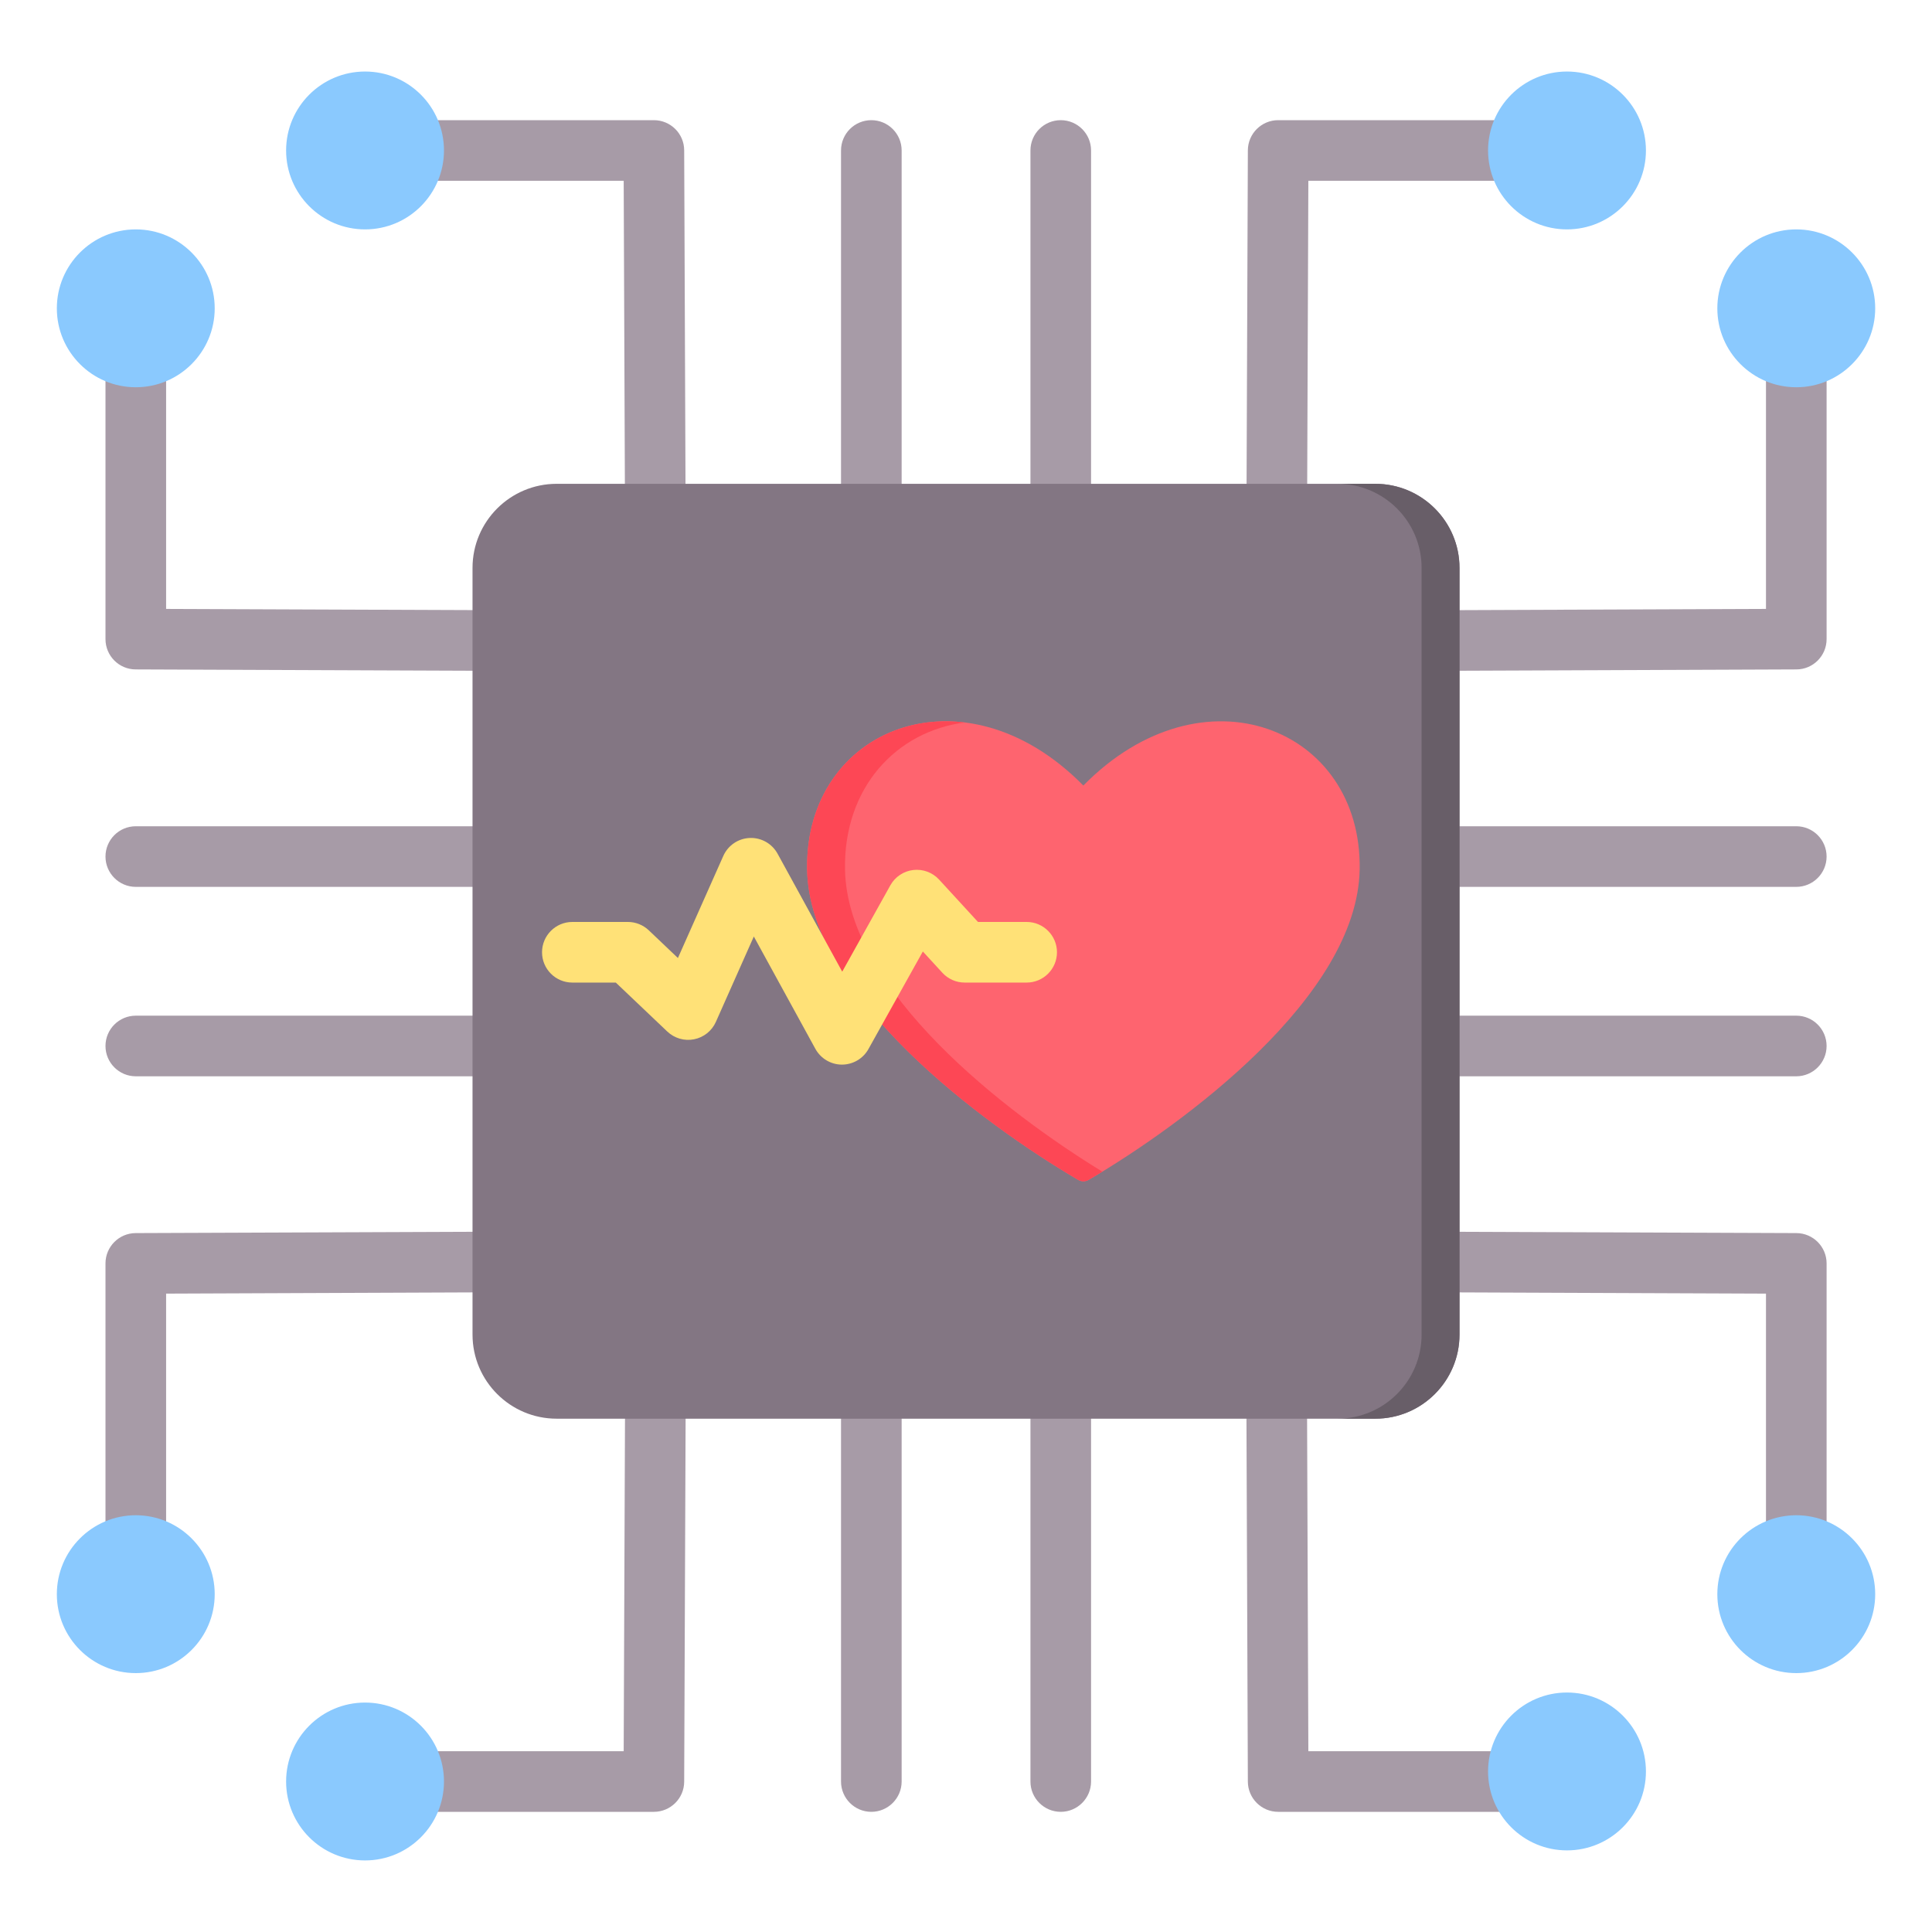
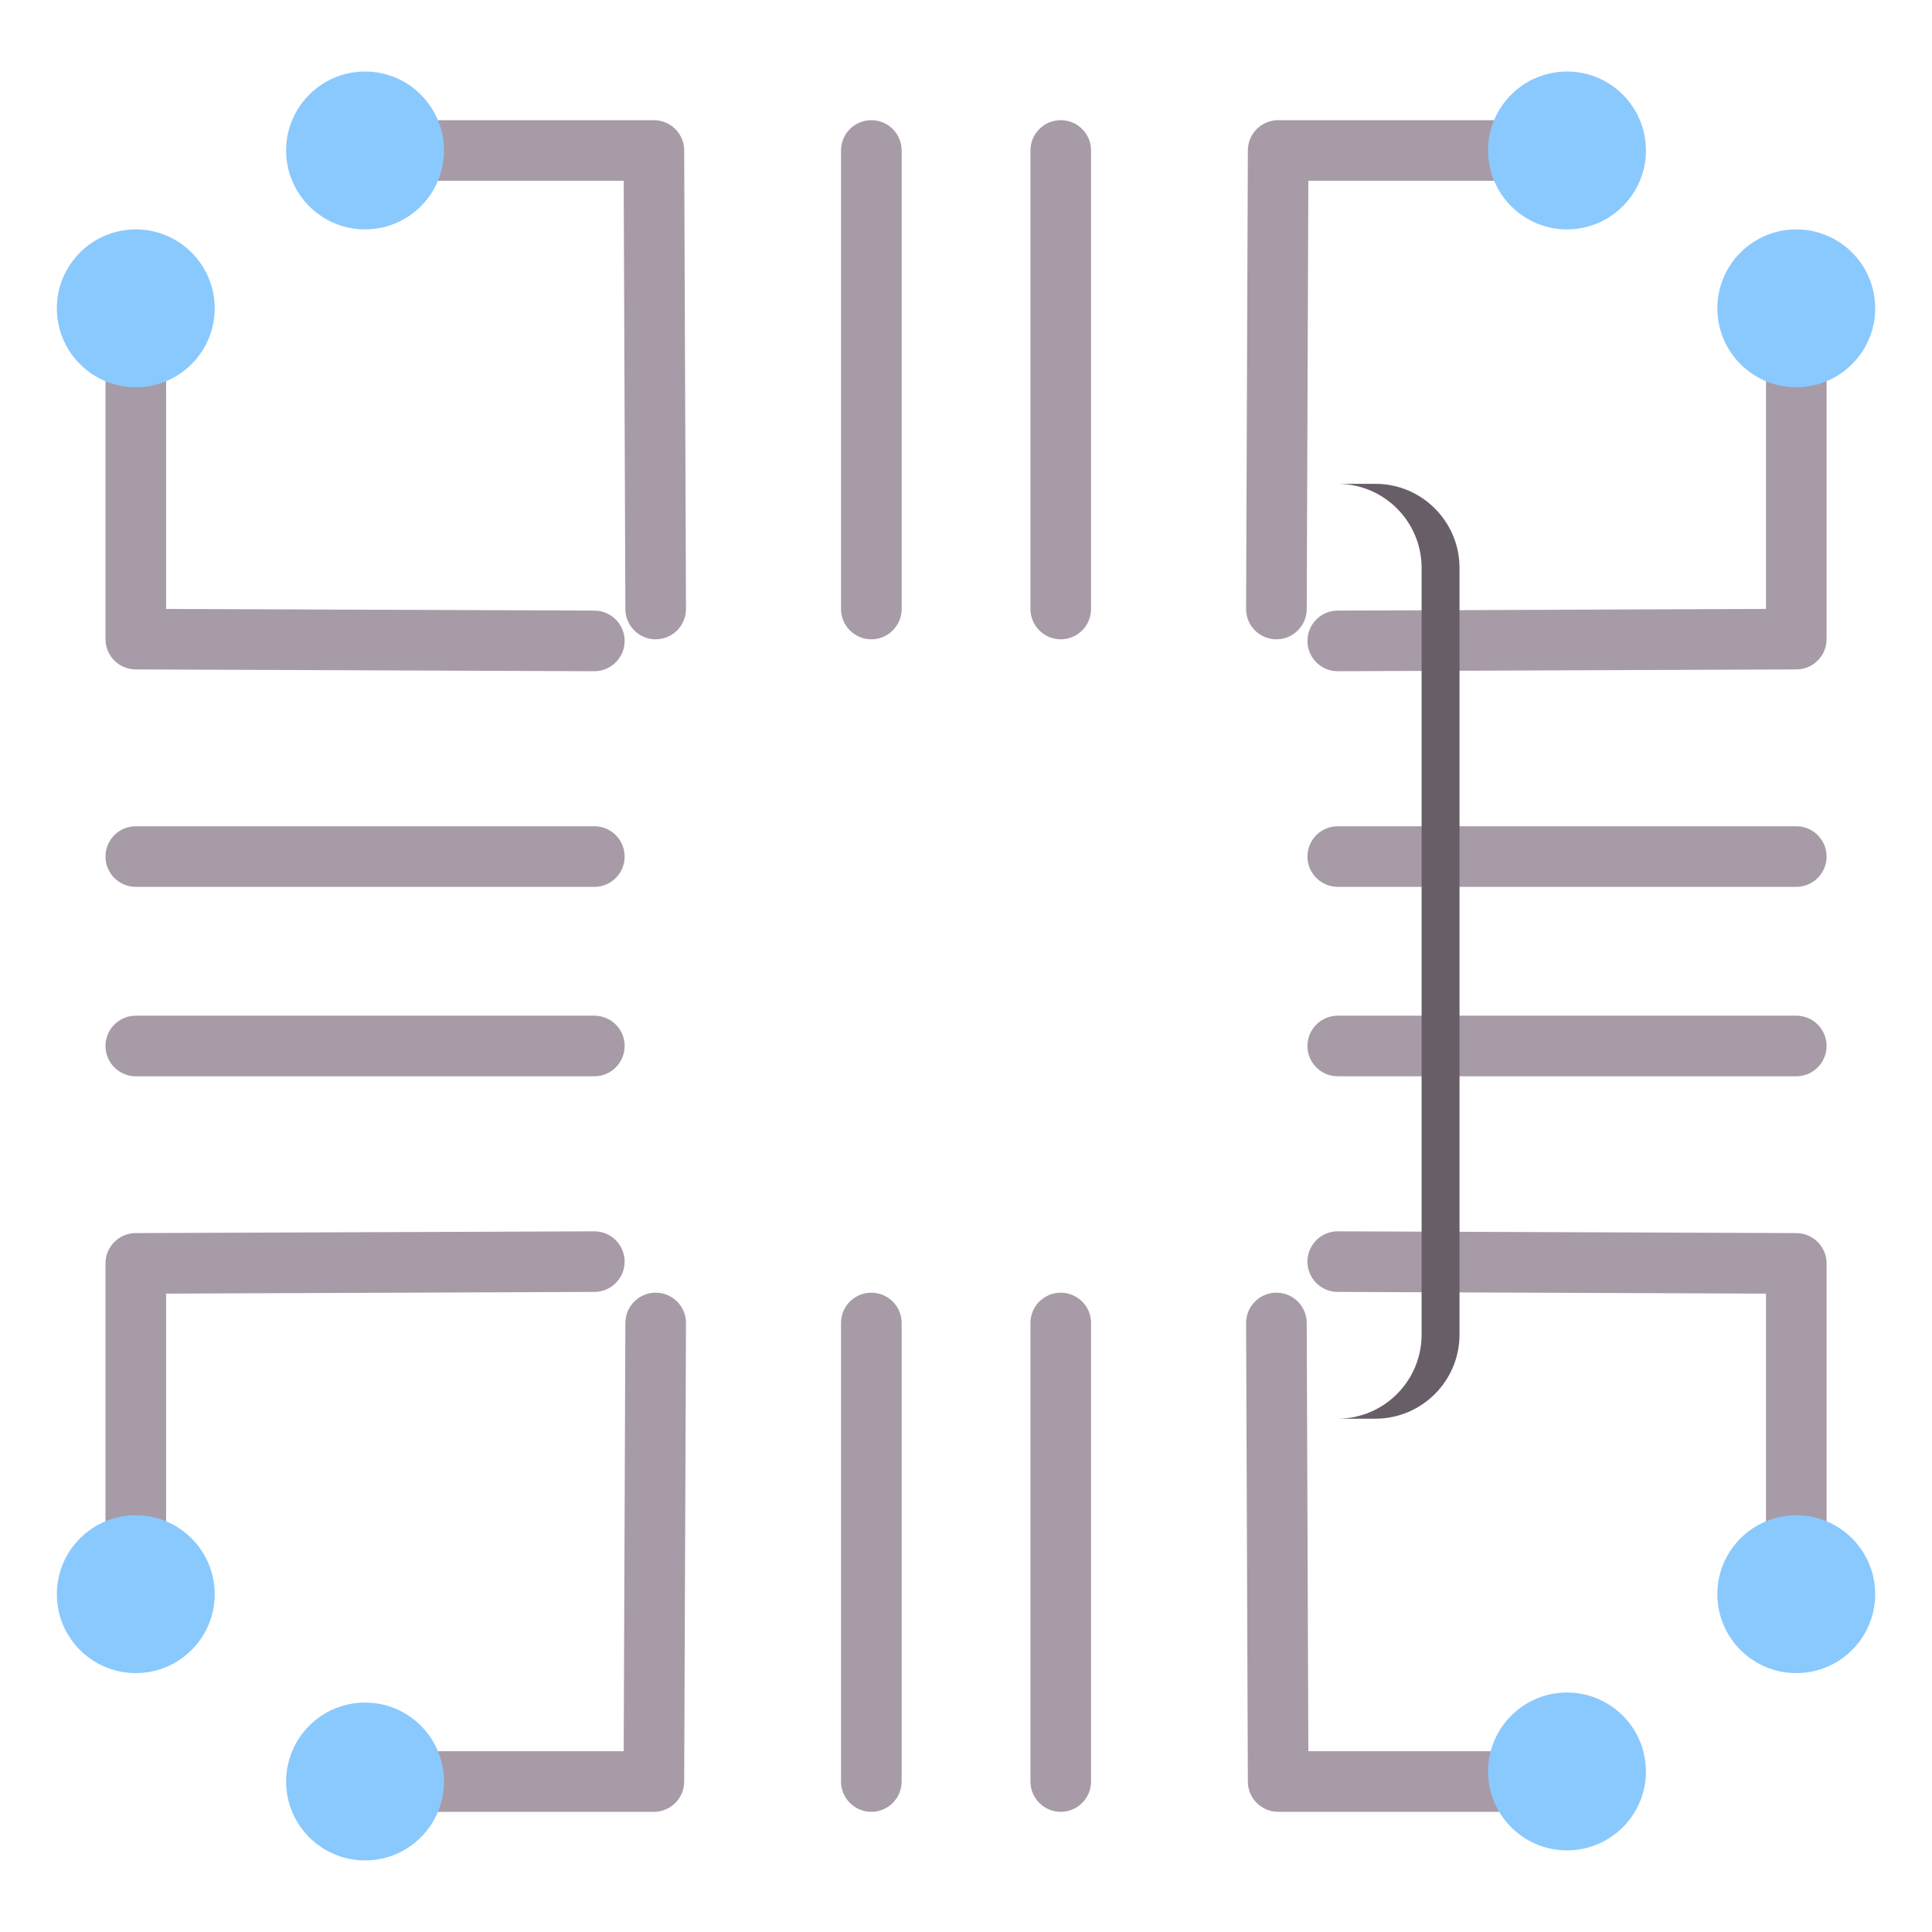
<svg xmlns="http://www.w3.org/2000/svg" width="45" height="45" viewBox="0 0 45 45" fill="none">
  <path fill-rule="evenodd" clip-rule="evenodd" d="M24.001 3.505C24.001 3.115 24.317 2.799 24.707 2.799C25.096 2.799 25.413 3.115 25.413 3.505V14.185C25.413 14.574 25.096 14.891 24.707 14.891C24.317 14.891 24.001 14.574 24.001 14.185V3.505ZM19.589 3.505C19.589 3.115 19.905 2.799 20.295 2.799C20.684 2.799 21.001 3.115 21.001 3.505V14.185C21.001 14.574 20.684 14.891 20.295 14.891C19.905 14.891 19.589 14.574 19.589 14.185V3.505ZM36.499 2.799C36.888 2.799 37.205 3.115 37.205 3.505C37.205 3.894 36.888 4.211 36.499 4.211H30.474L30.436 14.188C30.434 14.577 30.116 14.892 29.727 14.891C29.337 14.889 29.022 14.572 29.024 14.182L29.065 3.502C29.067 3.113 29.383 2.799 29.771 2.799H36.499ZM8.503 4.211C8.113 4.211 7.797 3.894 7.797 3.505C7.797 3.115 8.113 2.799 8.503 2.799H15.23C15.619 2.799 15.935 3.113 15.936 3.502L15.978 14.182C15.979 14.572 15.664 14.889 15.275 14.891C14.885 14.892 14.568 14.577 14.566 14.188L14.527 4.211H8.503ZM25.413 41.495C25.413 41.884 25.096 42.201 24.707 42.201C24.317 42.201 24.001 41.884 24.001 41.495V30.815C24.001 30.425 24.317 30.109 24.707 30.109C25.096 30.109 25.413 30.425 25.413 30.815V41.495ZM21.001 41.495C21.001 41.884 20.684 42.201 20.295 42.201C19.905 42.201 19.589 41.884 19.589 41.495V30.815C19.589 30.425 19.905 30.109 20.295 30.109C20.684 30.109 21.001 30.425 21.001 30.815V41.495ZM36.499 40.789C36.888 40.789 37.205 41.105 37.205 41.495C37.205 41.884 36.888 42.201 36.499 42.201H29.771C29.383 42.201 29.067 41.886 29.065 41.498L29.024 30.817C29.022 30.428 29.337 30.11 29.727 30.109C30.116 30.107 30.434 30.422 30.436 30.812L30.474 40.789H36.499ZM8.503 42.201C8.113 42.201 7.797 41.884 7.797 41.495C7.797 41.105 8.113 40.789 8.503 40.789H14.527L14.566 30.812C14.568 30.422 14.885 30.107 15.275 30.109C15.664 30.11 15.979 30.428 15.978 30.817L15.936 41.498C15.935 41.886 15.619 42.201 15.23 42.201H8.503ZM41.839 19.245C42.228 19.245 42.545 19.561 42.545 19.951C42.545 20.34 42.228 20.657 41.839 20.657H31.159C30.769 20.657 30.453 20.34 30.453 19.951C30.453 19.561 30.769 19.245 31.159 19.245H41.839ZM41.839 23.657C42.228 23.657 42.545 23.973 42.545 24.363C42.545 24.752 42.228 25.069 41.839 25.069H31.159C30.769 25.069 30.453 24.752 30.453 24.363C30.453 23.973 30.769 23.657 31.159 23.657H41.839ZM42.545 36.155C42.545 36.544 42.228 36.861 41.839 36.861C41.449 36.861 41.133 36.544 41.133 36.155V30.131L31.156 30.091C30.766 30.09 30.451 29.772 30.453 29.383C30.454 28.993 30.772 28.678 31.161 28.68L41.842 28.721C42.23 28.723 42.545 29.039 42.545 29.427V36.155ZM41.133 8.159C41.133 7.769 41.449 7.453 41.839 7.453C42.228 7.453 42.545 7.769 42.545 8.159V14.886C42.545 15.275 42.23 15.591 41.842 15.592L31.161 15.634C30.772 15.636 30.454 15.32 30.453 14.931C30.451 14.541 30.766 14.224 31.156 14.222L41.133 14.183V8.159ZM3.163 25.069C2.773 25.069 2.457 24.752 2.457 24.363C2.457 23.973 2.773 23.657 3.163 23.657H13.843C14.233 23.657 14.549 23.973 14.549 24.363C14.549 24.752 14.233 25.069 13.843 25.069H3.163ZM3.163 20.657C2.773 20.657 2.457 20.34 2.457 19.951C2.457 19.561 2.773 19.245 3.163 19.245H13.843C14.233 19.245 14.549 19.561 14.549 19.951C14.549 20.34 14.233 20.657 13.843 20.657H3.163ZM3.869 36.155C3.869 36.544 3.552 36.861 3.163 36.861C2.773 36.861 2.457 36.544 2.457 36.155V29.427C2.457 29.039 2.771 28.723 3.16 28.721L13.84 28.68C14.23 28.678 14.547 28.993 14.549 29.383C14.55 29.772 14.235 30.09 13.846 30.091L3.869 30.131V36.155ZM2.457 8.159C2.457 7.769 2.773 7.453 3.163 7.453C3.552 7.453 3.869 7.769 3.869 8.159V14.183L13.846 14.222C14.235 14.224 14.55 14.541 14.549 14.931C14.547 15.32 14.23 15.636 13.84 15.634L3.16 15.592C2.771 15.591 2.457 15.275 2.457 14.886V8.159Z" fill="#A79BA7" />
  <path fill-rule="evenodd" clip-rule="evenodd" d="M36.498 1.666C37.513 1.666 38.337 2.49 38.337 3.505C38.337 4.519 37.513 5.343 36.498 5.343C35.484 5.343 34.66 4.519 34.66 3.505C34.66 2.49 35.484 1.666 36.498 1.666ZM41.839 5.343C42.853 5.343 43.677 6.167 43.677 7.182C43.677 8.196 42.853 9.02 41.839 9.02C40.824 9.02 40 8.196 40 7.182C40 6.167 40.824 5.343 41.839 5.343ZM41.839 35.293C42.853 35.293 43.677 36.117 43.677 37.132C43.677 38.147 42.853 38.97 41.839 38.97C40.824 38.97 40 38.147 40 37.132C40 36.117 40.824 35.293 41.839 35.293ZM36.498 39.422C37.513 39.422 38.337 40.246 38.337 41.261C38.337 42.276 37.513 43.099 36.498 43.099C35.484 43.099 34.66 42.276 34.66 41.261C34.66 40.246 35.484 39.422 36.498 39.422ZM8.503 39.656C9.518 39.656 10.341 40.48 10.341 41.495C10.341 42.509 9.518 43.333 8.503 43.333C7.488 43.333 6.664 42.509 6.664 41.495C6.664 40.48 7.488 39.656 8.503 39.656ZM3.163 35.293C4.177 35.293 5.001 36.117 5.001 37.132C5.001 38.147 4.177 38.97 3.163 38.97C2.148 38.97 1.324 38.147 1.324 37.132C1.324 36.117 2.148 35.293 3.163 35.293ZM3.163 5.343C4.177 5.343 5.001 6.167 5.001 7.182C5.001 8.196 4.177 9.02 3.163 9.02C2.148 9.02 1.324 8.196 1.324 7.182C1.324 6.167 2.148 5.343 3.163 5.343ZM8.503 1.666C9.518 1.666 10.341 2.49 10.341 3.505C10.341 4.519 9.518 5.343 8.503 5.343C7.488 5.343 6.664 4.519 6.664 3.505C6.664 2.49 7.488 1.666 8.503 1.666Z" fill="#8AC9FE" />
-   <path fill-rule="evenodd" clip-rule="evenodd" d="M33.994 13.228C33.994 12.147 33.115 11.269 32.034 11.269H12.966C11.884 11.269 11.006 12.147 11.006 13.228V31.085C11.006 32.166 11.884 33.044 12.966 33.044H32.034C33.115 33.044 33.994 32.166 33.994 31.085V13.228Z" fill="#837683" />
  <path fill-rule="evenodd" clip-rule="evenodd" d="M31.152 33.044C32.234 33.044 33.112 32.166 33.112 31.085V13.228C33.112 12.147 32.234 11.269 31.152 11.269H32.035C33.116 11.269 33.995 12.147 33.995 13.228V31.085C33.995 32.166 33.116 33.044 32.035 33.044H31.152Z" fill="#685E68" />
-   <path fill-rule="evenodd" clip-rule="evenodd" d="M25.106 27.478C22.905 26.184 18.854 23.215 18.799 20.254C18.74 16.957 22.445 15.461 25.233 18.297C28.021 15.463 31.729 16.957 31.669 20.254C31.615 23.215 27.564 26.184 25.363 27.478C25.282 27.527 25.187 27.527 25.106 27.478Z" fill="#FE646F" />
-   <path fill-rule="evenodd" clip-rule="evenodd" d="M25.676 27.29C25.568 27.356 25.463 27.419 25.363 27.478C25.282 27.527 25.187 27.527 25.106 27.478C22.905 26.184 18.854 23.215 18.799 20.254C18.759 17.995 20.485 16.582 22.473 16.828C20.884 17.031 19.647 18.338 19.682 20.254C19.734 23.08 23.426 25.913 25.676 27.29Z" fill="#FD4755" />
-   <path fill-rule="evenodd" clip-rule="evenodd" d="M13.331 22.886C12.941 22.886 12.625 22.57 12.625 22.18C12.625 21.791 12.941 21.474 13.331 21.474H14.625C14.806 21.474 14.98 21.544 15.112 21.669L15.79 22.314L16.847 19.937C16.956 19.692 17.194 19.529 17.463 19.518C17.731 19.507 17.982 19.649 18.111 19.884L19.617 22.632L20.738 20.621C20.848 20.423 21.047 20.29 21.272 20.264C21.497 20.238 21.721 20.321 21.874 20.488L22.779 21.474H23.913C24.302 21.474 24.619 21.791 24.619 22.18C24.619 22.57 24.302 22.886 23.913 22.886H22.469C22.271 22.886 22.083 22.803 21.949 22.657L21.495 22.162L20.228 24.434C20.103 24.659 19.866 24.797 19.609 24.797C19.352 24.796 19.116 24.655 18.992 24.43L17.558 21.813L16.674 23.802C16.581 24.011 16.391 24.163 16.166 24.207C15.941 24.252 15.709 24.184 15.542 24.026L14.343 22.886H13.331Z" fill="#FFE177" />
</svg>